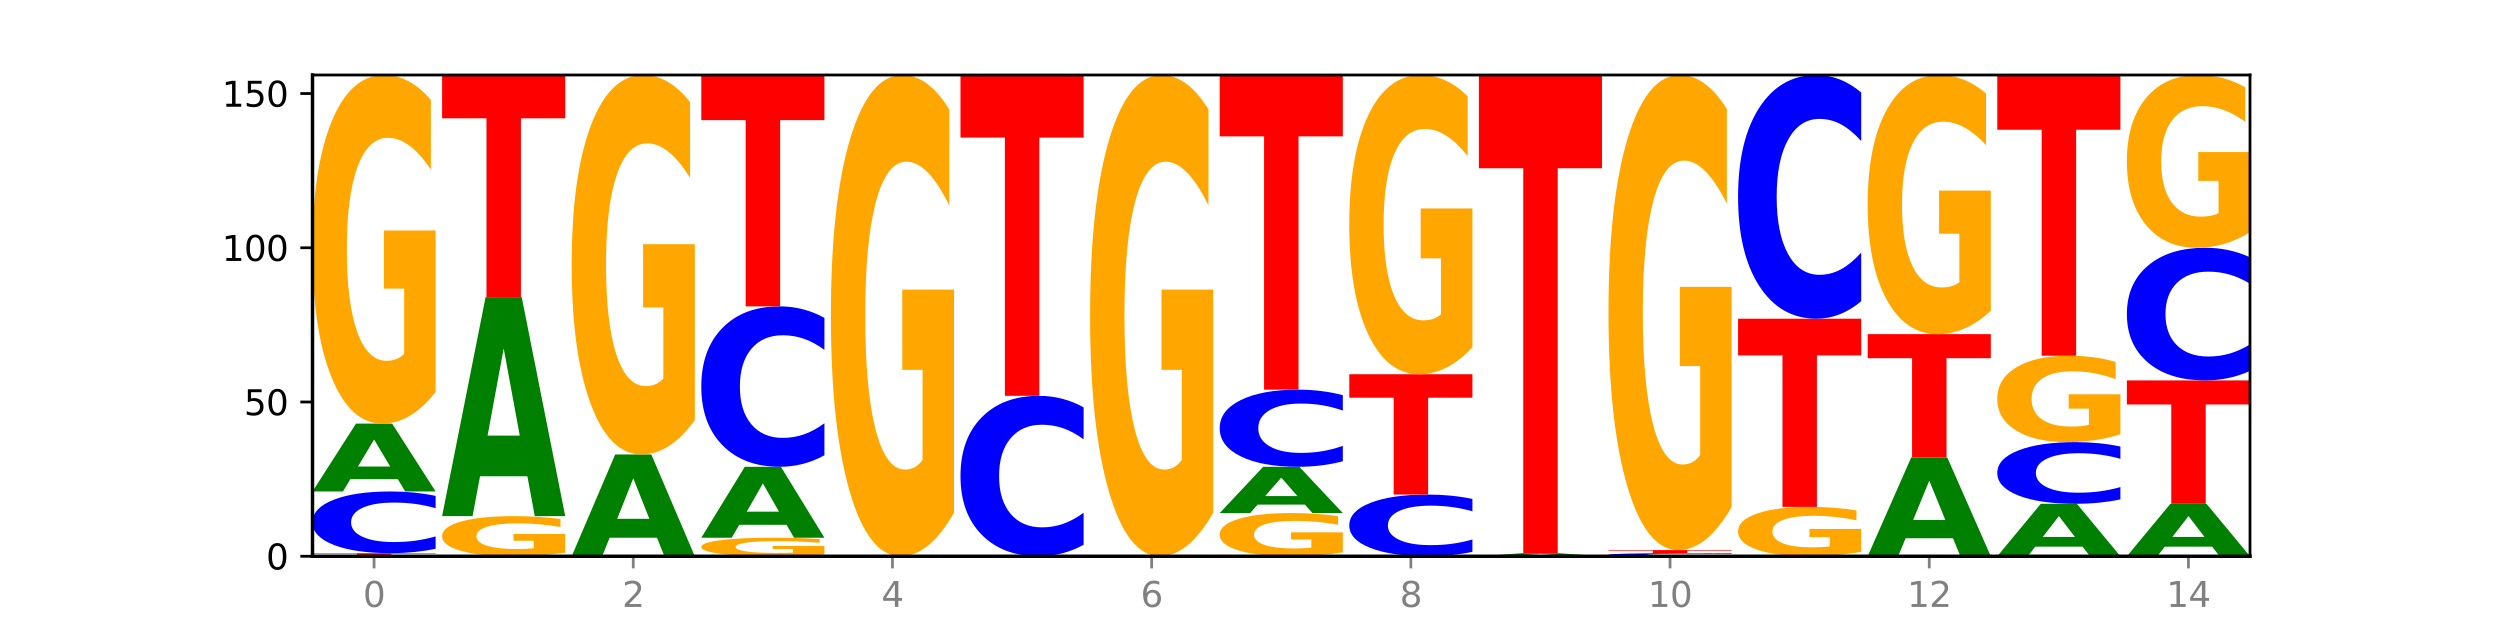
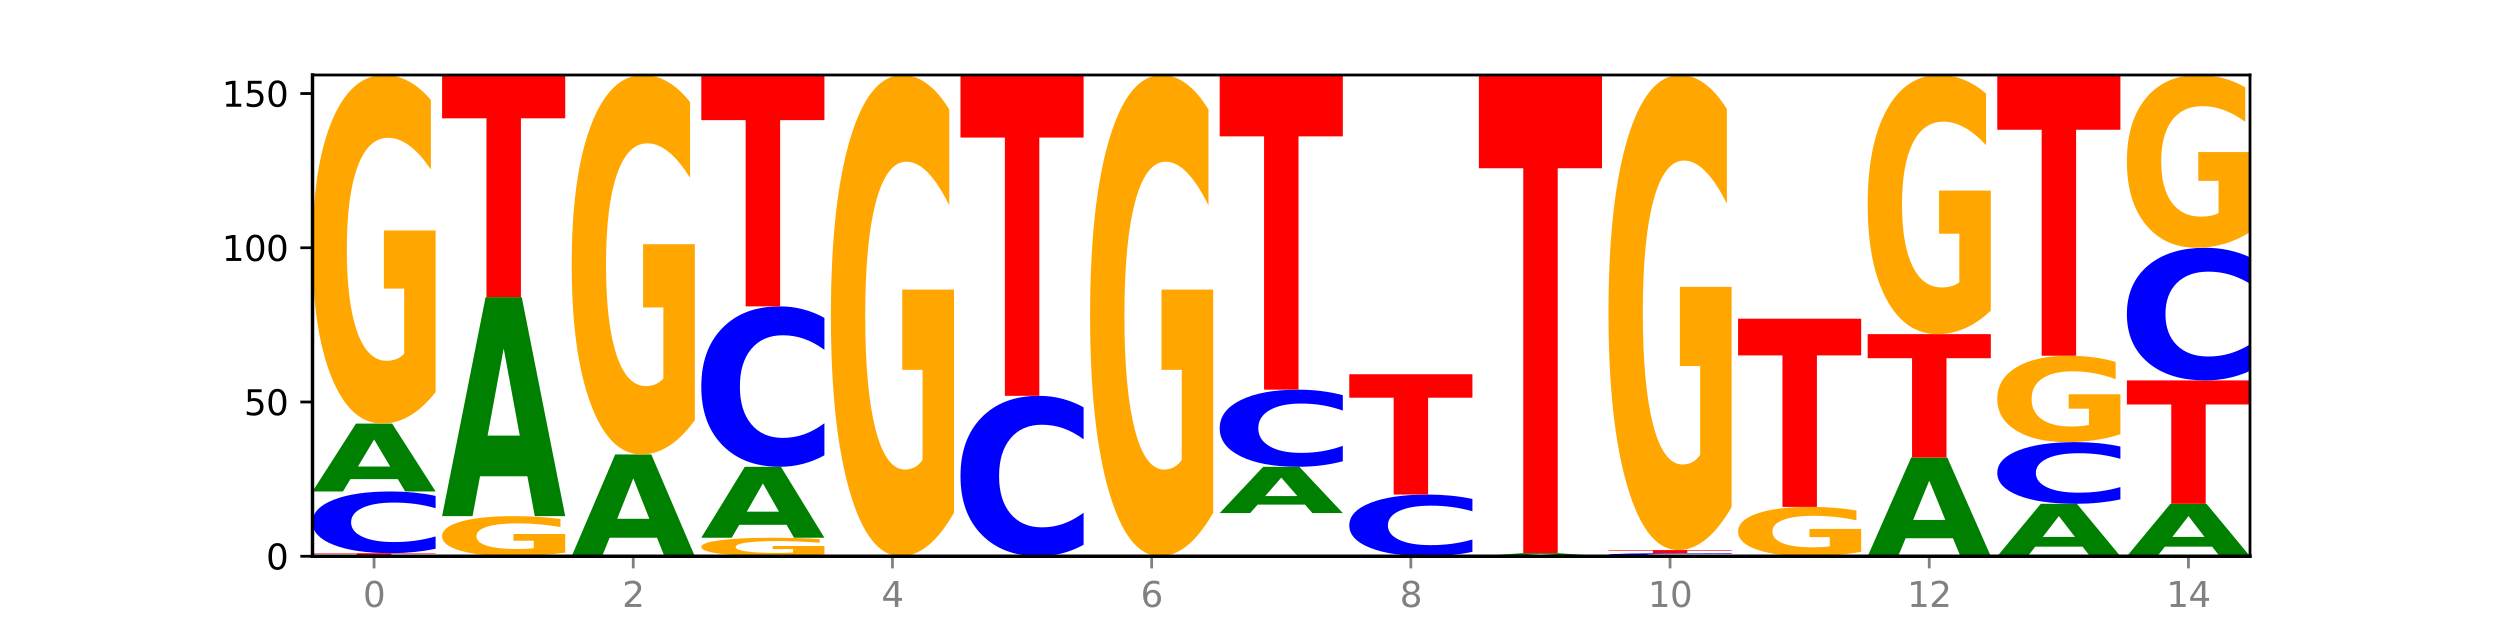
<svg xmlns="http://www.w3.org/2000/svg" xmlns:xlink="http://www.w3.org/1999/xlink" width="720pt" height="180pt" viewBox="0 0 720 180" version="1.1">
  <defs>
    <style type="text/css">*{stroke-linejoin: round; stroke-linecap: butt}</style>
  </defs>
  <g id="figure_1">
    <g id="patch_1">
      <path d="M 0 180  L 720 180  L 720 0  L 0 0  z " style="fill: #ffffff" />
    </g>
    <g id="axes_1">
      <g id="patch_2">
        <path d="M 90 160.2  L 648 160.2  L 648 21.6  L 90 21.6  z " style="fill: #ffffff" />
      </g>
      <g id="line2d_1">
        <path d="M 90 160.2  L 648 160.2  " clip-path="url(#pdddd339f4c)" style="fill: none; stroke: #000000; stroke-width: 0.5; stroke-linecap: square" />
      </g>
      <g id="patch_3">
        <path d="M 90 159.312  L 125.458 159.312  L 125.458 159.485  L 112.701 159.485  L 112.701 160.2  L 102.781 160.2  L 102.781 159.485  L 90 159.485  L 90 159.312  z " clip-path="url(#pdddd339f4c)" style="fill: #ff0000" />
      </g>
      <g id="patch_4">
        <path d="M 125.458 158.038  Q 122.492 158.669 119.285 158.989  Q 116.078 159.312 112.585 159.312  Q 102.168 159.312 96.084 156.918  Q 90 154.525 90 150.432  Q 90 146.325 96.084 143.936  Q 102.168 141.542 112.585 141.542  Q 116.078 141.542 119.285 141.865  Q 122.492 142.185 125.458 142.816  L 125.458 146.358  Q 122.465 145.521 119.562 145.132  Q 116.658 144.743 113.451 144.743  Q 107.698 144.743 104.401 146.259  Q 101.114 147.771 101.114 150.432  Q 101.114 153.083 104.401 154.599  Q 107.698 156.111 113.451 156.111  Q 116.658 156.111 119.562 155.722  Q 122.465 155.329 125.458 154.492  L 125.458 158.038  z " clip-path="url(#pdddd339f4c)" style="fill: #0000ff" />
      </g>
      <g id="patch_5">
        <path d="M 114.562 137.982  L 100.925 137.982  L 98.772 141.542  L 90 141.542  L 102.527 121.996  L 112.931 121.996  L 125.458 141.542  L 116.693 141.542  L 114.562 137.982  z M 103.1 134.354  L 112.365 134.354  L 107.74 126.579  L 103.1 134.354  z " clip-path="url(#pdddd339f4c)" style="fill: #008000" />
      </g>
      <g id="patch_6">
        <path d="M 125.458 112.913  Q 121.882 117.454 118.036 119.736  Q 114.19 121.996 110.089 121.996  Q 100.823 121.996 95.412 108.475  Q 90 94.953 90 71.829  Q 90 48.436 95.507 35.018  Q 101.022 21.6 110.614 21.6  Q 114.309 21.6 117.694 23.425  Q 121.088 25.229 124.091 28.796  L 124.091 48.809  Q 120.992 44.226 117.925 41.965  Q 114.857 39.684 111.774 39.684  Q 106.068 39.684 102.977 48.021  Q 99.886 56.337 99.886 71.829  Q 99.886 87.176 102.866 95.554  Q 105.846 103.912 111.329 103.912  Q 112.823 103.912 114.102 103.435  Q 115.382 102.937 116.399 101.9  L 116.399 83.111  L 110.558 83.111  L 110.558 66.375  L 125.458 66.375  L 125.458 112.913  z " clip-path="url(#pdddd339f4c)" style="fill: #ffa600" />
      </g>
      <g id="patch_7">
        <path d="M 162.783 159.155  Q 159.207 159.677 155.36 159.94  Q 151.514 160.2 147.414 160.2  Q 138.148 160.2 132.736 158.644  Q 127.324 157.089 127.324 154.429  Q 127.324 151.737 132.831 150.194  Q 138.346 148.65 147.938 148.65  Q 151.633 148.65 155.019 148.86  Q 158.412 149.068 161.416 149.478  L 161.416 151.78  Q 158.317 151.253 155.249 150.993  Q 152.182 150.73 149.098 150.73  Q 143.393 150.73 140.301 151.69  Q 137.21 152.646 137.21 154.429  Q 137.21 156.194 140.19 157.158  Q 143.17 158.12 148.653 158.12  Q 150.147 158.12 151.427 158.065  Q 152.706 158.007 153.723 157.888  L 153.723 155.726  L 147.883 155.726  L 147.883 153.801  L 162.783 153.801  L 162.783 159.155  z " clip-path="url(#pdddd339f4c)" style="fill: #ffa600" />
      </g>
      <g id="patch_8">
        <path d="M 151.886 137.159  L 138.25 137.159  L 136.097 148.65  L 127.324 148.65  L 139.852 85.569  L 150.255 85.569  L 162.783 148.65  L 154.018 148.65  L 151.886 137.159  z M 140.425 125.451  L 149.69 125.451  L 145.064 100.359  L 140.425 125.451  z " clip-path="url(#pdddd339f4c)" style="fill: #008000" />
      </g>
      <g id="patch_9">
        <path d="M 127.324 21.6  L 162.783 21.6  L 162.783 34.076  L 150.026 34.076  L 150.026 85.569  L 140.106 85.569  L 140.106 34.076  L 127.324 34.076  L 127.324 21.6  z " clip-path="url(#pdddd339f4c)" style="fill: #ff0000" />
      </g>
      <g id="patch_10">
        <path d="M 189.211 154.859  L 175.574 154.859  L 173.421 160.2  L 164.649 160.2  L 177.176 130.881  L 187.58 130.881  L 200.107 160.2  L 191.342 160.2  L 189.211 154.859  z M 177.749 149.417  L 187.014 149.417  L 182.389 137.755  L 177.749 149.417  z " clip-path="url(#pdddd339f4c)" style="fill: #008000" />
      </g>
      <g id="patch_11">
        <path d="M 200.107 120.993  Q 196.531 125.937 192.685 128.42  Q 188.839 130.881 184.738 130.881  Q 175.472 130.881 170.061 116.163  Q 164.649 101.444 164.649 76.274  Q 164.649 50.811 170.156 36.205  Q 175.671 21.6 185.263 21.6  Q 188.958 21.6 192.343 23.587  Q 195.736 25.55 198.74 29.433  L 198.74 51.217  Q 195.641 46.228 192.574 43.768  Q 189.506 41.285 186.423 41.285  Q 180.717 41.285 177.626 50.359  Q 174.535 59.411 174.535 76.274  Q 174.535 92.979 177.515 102.099  Q 180.495 111.196 185.978 111.196  Q 187.472 111.196 188.751 110.677  Q 190.031 110.135 191.048 109.007  L 191.048 88.555  L 185.207 88.555  L 185.207 70.337  L 200.107 70.337  L 200.107 120.993  z " clip-path="url(#pdddd339f4c)" style="fill: #ffa600" />
      </g>
      <g id="patch_12">
        <path d="M 237.431 159.718  Q 233.855 159.959 230.009 160.08  Q 226.163 160.2 222.063 160.2  Q 212.797 160.2 207.385 159.482  Q 201.973 158.764 201.973 157.536  Q 201.973 156.294 207.48 155.582  Q 212.995 154.869 222.587 154.869  Q 226.282 154.869 229.668 154.966  Q 233.061 155.062 236.065 155.251  L 236.065 156.314  Q 232.965 156.071 229.898 155.951  Q 226.831 155.829 223.747 155.829  Q 218.041 155.829 214.95 156.272  Q 211.859 156.714 211.859 157.536  Q 211.859 158.351 214.839 158.796  Q 217.819 159.24 223.302 159.24  Q 224.796 159.24 226.076 159.214  Q 227.355 159.188 228.372 159.133  L 228.372 158.135  L 222.531 158.135  L 222.531 157.247  L 237.431 157.247  L 237.431 159.718  z " clip-path="url(#pdddd339f4c)" style="fill: #ffa600" />
      </g>
      <g id="patch_13">
        <path d="M 226.535 151.147  L 212.899 151.147  L 210.745 154.869  L 201.973 154.869  L 214.501 134.435  L 224.904 134.435  L 237.431 154.869  L 228.667 154.869  L 226.535 151.147  z M 215.073 147.354  L 224.339 147.354  L 219.713 139.226  L 215.073 147.354  z " clip-path="url(#pdddd339f4c)" style="fill: #008000" />
      </g>
      <g id="patch_14">
        <path d="M 237.431 131.123  Q 234.465 132.765 231.258 133.595  Q 228.051 134.435 224.558 134.435  Q 214.141 134.435 208.057 128.212  Q 201.973 121.99 201.973 111.349  Q 201.973 100.67 208.057 94.457  Q 214.141 88.235 224.558 88.235  Q 228.051 88.235 231.258 89.074  Q 234.465 89.905 237.431 91.546  L 237.431 100.756  Q 234.439 98.58 231.535 97.568  Q 228.632 96.557 225.424 96.557  Q 219.671 96.557 216.375 100.498  Q 213.087 104.43 213.087 111.349  Q 213.087 118.239 216.375 122.181  Q 219.671 126.113 225.424 126.113  Q 228.632 126.113 231.535 125.101  Q 234.439 124.08 237.431 121.904  L 237.431 131.123  z " clip-path="url(#pdddd339f4c)" style="fill: #0000ff" />
      </g>
      <g id="patch_15">
        <path d="M 201.973 21.6  L 237.431 21.6  L 237.431 34.596  L 224.675 34.596  L 224.675 88.235  L 214.755 88.235  L 214.755 34.596  L 201.973 34.596  L 201.973 21.6  z " clip-path="url(#pdddd339f4c)" style="fill: #ff0000" />
      </g>
      <g id="patch_16">
        <path d="M 274.756 147.66  Q 271.18 153.93 267.334 157.079  Q 263.487 160.2 259.387 160.2  Q 250.121 160.2 244.709 141.533  Q 239.298 122.866 239.298 90.943  Q 239.298 58.648 244.805 40.124  Q 250.32 21.6 259.911 21.6  Q 263.607 21.6 266.992 24.119  Q 270.385 26.61 273.389 31.535  L 273.389 59.163  Q 270.29 52.836 267.222 49.715  Q 264.155 46.566 261.072 46.566  Q 255.366 46.566 252.275 58.075  Q 249.183 69.556 249.183 90.943  Q 249.183 112.129 252.163 123.696  Q 255.143 135.234 260.627 135.234  Q 262.121 135.234 263.4 134.576  Q 264.679 133.889 265.697 132.457  L 265.697 106.518  L 259.856 106.518  L 259.856 83.413  L 274.756 83.413  L 274.756 147.66  z " clip-path="url(#pdddd339f4c)" style="fill: #ffa600" />
      </g>
      <g id="patch_17">
        <path d="M 312.08 156.888  Q 309.114 158.53 305.907 159.36  Q 302.7 160.2 299.207 160.2  Q 288.79 160.2 282.706 153.978  Q 276.622 147.755 276.622 137.114  Q 276.622 126.435 282.706 120.222  Q 288.79 114 299.207 114  Q 302.7 114 305.907 114.84  Q 309.114 115.67 312.08 117.312  L 312.08 126.521  Q 309.087 124.345 306.184 123.334  Q 303.28 122.322 300.073 122.322  Q 294.32 122.322 291.023 126.263  Q 287.736 130.195 287.736 137.114  Q 287.736 144.005 291.023 147.946  Q 294.32 151.878 300.073 151.878  Q 303.28 151.878 306.184 150.866  Q 309.087 149.845 312.08 147.669  L 312.08 156.888  z " clip-path="url(#pdddd339f4c)" style="fill: #0000ff" />
      </g>
      <g id="patch_18">
        <path d="M 276.622 21.6  L 312.08 21.6  L 312.08 39.621  L 299.324 39.621  L 299.324 114  L 289.404 114  L 289.404 39.621  L 276.622 39.621  L 276.622 21.6  z " clip-path="url(#pdddd339f4c)" style="fill: #ff0000" />
      </g>
      <g id="patch_19">
        <path d="M 349.405 147.66  Q 345.829 153.93 341.982 157.079  Q 338.136 160.2 334.036 160.2  Q 324.77 160.2 319.358 141.533  Q 313.946 122.866 313.946 90.943  Q 313.946 58.648 319.454 40.124  Q 324.969 21.6 334.56 21.6  Q 338.255 21.6 341.641 24.119  Q 345.034 26.61 348.038 31.535  L 348.038 59.163  Q 344.939 52.836 341.871 49.715  Q 338.804 46.566 335.72 46.566  Q 330.015 46.566 326.923 58.075  Q 323.832 69.556 323.832 90.943  Q 323.832 112.129 326.812 123.696  Q 329.792 135.234 335.275 135.234  Q 336.769 135.234 338.049 134.576  Q 339.328 133.889 340.345 132.457  L 340.345 106.518  L 334.505 106.518  L 334.505 83.413  L 349.405 83.413  L 349.405 147.66  z " clip-path="url(#pdddd339f4c)" style="fill: #ffa600" />
      </g>
      <g id="patch_20">
-         <path d="M 386.729 159.075  Q 383.153 159.637 379.307 159.92  Q 375.461 160.2 371.36 160.2  Q 362.094 160.2 356.683 158.525  Q 351.271 156.85 351.271 153.985  Q 351.271 151.086 356.778 149.424  Q 362.293 147.762 371.885 147.762  Q 375.58 147.762 378.965 147.988  Q 382.358 148.211 385.362 148.653  L 385.362 151.133  Q 382.263 150.565 379.196 150.285  Q 376.128 150.002 373.045 150.002  Q 367.339 150.002 364.248 151.035  Q 361.157 152.065 361.157 153.985  Q 361.157 155.886 364.137 156.924  Q 367.117 157.959 372.6 157.959  Q 374.094 157.959 375.373 157.9  Q 376.653 157.839 377.67 157.71  L 377.67 155.382  L 371.829 155.382  L 371.829 153.309  L 386.729 153.309  L 386.729 159.075  z " clip-path="url(#pdddd339f4c)" style="fill: #ffa600" />
-       </g>
+         </g>
      <g id="patch_21">
        <path d="M 375.833 145.334  L 362.196 145.334  L 360.043 147.762  L 351.271 147.762  L 363.798 134.435  L 374.202 134.435  L 386.729 147.762  L 377.964 147.762  L 375.833 145.334  z M 364.371 142.86  L 373.636 142.86  L 369.011 137.559  L 364.371 142.86  z " clip-path="url(#pdddd339f4c)" style="fill: #008000" />
      </g>
      <g id="patch_22">
        <path d="M 386.729 132.843  Q 383.763 133.632 380.556 134.031  Q 377.349 134.435 373.856 134.435  Q 363.439 134.435 357.355 131.443  Q 351.271 128.452 351.271 123.336  Q 351.271 118.202 357.355 115.215  Q 363.439 112.223 373.856 112.223  Q 377.349 112.223 380.556 112.627  Q 383.763 113.026 386.729 113.815  L 386.729 118.243  Q 383.736 117.197 380.833 116.71  Q 377.929 116.224 374.722 116.224  Q 368.969 116.224 365.672 118.119  Q 362.385 120.009 362.385 123.336  Q 362.385 126.648 365.672 128.543  Q 368.969 130.434 374.722 130.434  Q 377.929 130.434 380.833 129.947  Q 383.736 129.456 386.729 128.41  L 386.729 132.843  z " clip-path="url(#pdddd339f4c)" style="fill: #0000ff" />
      </g>
      <g id="patch_23">
        <path d="M 351.271 21.6  L 386.729 21.6  L 386.729 39.274  L 373.972 39.274  L 373.972 112.223  L 364.052 112.223  L 364.052 39.274  L 351.271 39.274  L 351.271 21.6  z " clip-path="url(#pdddd339f4c)" style="fill: #ff0000" />
      </g>
      <g id="patch_24">
        <path d="M 424.054 158.926  Q 421.087 159.558 417.88 159.877  Q 414.673 160.2 411.18 160.2  Q 400.763 160.2 394.679 157.807  Q 388.595 155.414 388.595 151.321  Q 388.595 147.214 394.679 144.824  Q 400.763 142.431 411.18 142.431  Q 414.673 142.431 417.88 142.754  Q 421.087 143.073 424.054 143.704  L 424.054 147.247  Q 421.061 146.41 418.157 146.021  Q 415.254 145.632 412.047 145.632  Q 406.293 145.632 402.997 147.147  Q 399.709 148.66 399.709 151.321  Q 399.709 153.971 402.997 155.487  Q 406.293 156.999 412.047 156.999  Q 415.254 156.999 418.157 156.61  Q 421.061 156.217 424.054 155.381  L 424.054 158.926  z " clip-path="url(#pdddd339f4c)" style="fill: #0000ff" />
      </g>
      <g id="patch_25">
        <path d="M 388.595 107.781  L 424.054 107.781  L 424.054 114.538  L 411.297 114.538  L 411.297 142.431  L 401.377 142.431  L 401.377 114.538  L 388.595 114.538  L 388.595 107.781  z " clip-path="url(#pdddd339f4c)" style="fill: #ff0000" />
      </g>
      <g id="patch_26">
-         <path d="M 424.054 99.983  Q 420.477 103.882 416.631 105.84  Q 412.785 107.781 408.685 107.781  Q 399.419 107.781 394.007 96.174  Q 388.595 84.567 388.595 64.717  Q 388.595 44.636 394.102 33.118  Q 399.617 21.6 409.209 21.6  Q 412.904 21.6 416.29 23.167  Q 419.683 24.715 422.687 27.777  L 422.687 44.957  Q 419.587 41.022 416.52 39.082  Q 413.453 37.124 410.369 37.124  Q 404.664 37.124 401.572 44.28  Q 398.481 51.419 398.481 64.717  Q 398.481 77.891 401.461 85.083  Q 404.441 92.257 409.924 92.257  Q 411.418 92.257 412.698 91.848  Q 413.977 91.42 414.994 90.53  L 414.994 74.402  L 409.153 74.402  L 409.153 60.035  L 424.054 60.035  L 424.054 99.983  z " clip-path="url(#pdddd339f4c)" style="fill: #ffa600" />
-       </g>
+         </g>
      <g id="patch_27">
        <path d="M 450.482 160.038  L 436.845 160.038  L 434.692 160.2  L 425.92 160.2  L 438.447 159.312  L 448.85 159.312  L 461.378 160.2  L 452.613 160.2  L 450.482 160.038  z M 439.02 159.873  L 448.285 159.873  L 443.66 159.52  L 439.02 159.873  z " clip-path="url(#pdddd339f4c)" style="fill: #008000" />
      </g>
      <g id="patch_28">
        <path d="M 425.92 21.6  L 461.378 21.6  L 461.378 48.458  L 448.621 48.458  L 448.621 159.312  L 438.701 159.312  L 438.701 48.458  L 425.92 48.458  L 425.92 21.6  z " clip-path="url(#pdddd339f4c)" style="fill: #ff0000" />
      </g>
      <g id="patch_29">
        <path d="M 498.702 160.136  Q 495.736 160.168 492.529 160.184  Q 489.322 160.2 485.829 160.2  Q 475.412 160.2 469.328 160.08  Q 463.244 159.961 463.244 159.756  Q 463.244 159.551 469.328 159.431  Q 475.412 159.312 485.829 159.312  Q 489.322 159.312 492.529 159.328  Q 495.736 159.344 498.702 159.375  L 498.702 159.552  Q 495.71 159.51 492.806 159.491  Q 489.903 159.472 486.695 159.472  Q 480.942 159.472 477.645 159.547  Q 474.358 159.623 474.358 159.756  Q 474.358 159.889 477.645 159.964  Q 480.942 160.04 486.695 160.04  Q 489.903 160.04 492.806 160.021  Q 495.71 160.001 498.702 159.959  L 498.702 160.136  z " clip-path="url(#pdddd339f4c)" style="fill: #0000ff" />
      </g>
      <g id="patch_30">
        <path d="M 463.244 158.423  L 498.702 158.423  L 498.702 158.596  L 485.946 158.596  L 485.946 159.312  L 476.026 159.312  L 476.026 158.596  L 463.244 158.596  L 463.244 158.423  z " clip-path="url(#pdddd339f4c)" style="fill: #ff0000" />
      </g>
      <g id="patch_31">
        <path d="M 498.702 146.044  Q 495.126 152.233 491.28 155.342  Q 487.434 158.423 483.333 158.423  Q 474.068 158.423 468.656 139.995  Q 463.244 121.568 463.244 90.054  Q 463.244 58.173 468.751 39.886  Q 474.266 21.6 483.858 21.6  Q 487.553 21.6 490.938 24.087  Q 494.332 26.546 497.336 31.407  L 497.336 58.682  Q 494.236 52.435 491.169 49.355  Q 488.101 46.246 485.018 46.246  Q 479.312 46.246 476.221 57.608  Q 473.13 68.941 473.13 90.054  Q 473.13 110.969 476.11 122.387  Q 479.09 133.777 484.573 133.777  Q 486.067 133.777 487.347 133.127  Q 488.626 132.449 489.643 131.036  L 489.643 105.429  L 483.802 105.429  L 483.802 82.621  L 498.702 82.621  L 498.702 146.044  z " clip-path="url(#pdddd339f4c)" style="fill: #ffa600" />
      </g>
      <g id="patch_32">
        <path d="M 536.027 158.914  Q 532.451 159.557 528.605 159.88  Q 524.758 160.2 520.658 160.2  Q 511.392 160.2 505.98 158.285  Q 500.569 156.371 500.569 153.097  Q 500.569 149.784 506.076 147.885  Q 511.591 145.985 521.182 145.985  Q 524.878 145.985 528.263 146.243  Q 531.656 146.498 534.66 147.004  L 534.66 149.837  Q 531.561 149.188 528.493 148.868  Q 525.426 148.545 522.343 148.545  Q 516.637 148.545 513.546 149.726  Q 510.454 150.903 510.454 153.097  Q 510.454 155.27 513.434 156.456  Q 516.414 157.639 521.898 157.639  Q 523.391 157.639 524.671 157.572  Q 525.95 157.501 526.968 157.355  L 526.968 154.694  L 521.127 154.694  L 521.127 152.324  L 536.027 152.324  L 536.027 158.914  z " clip-path="url(#pdddd339f4c)" style="fill: #ffa600" />
      </g>
      <g id="patch_33">
        <path d="M 500.569 91.788  L 536.027 91.788  L 536.027 102.358  L 523.27 102.358  L 523.27 145.985  L 513.35 145.985  L 513.35 102.358  L 500.569 102.358  L 500.569 91.788  z " clip-path="url(#pdddd339f4c)" style="fill: #ff0000" />
      </g>
      <g id="patch_34">
-         <path d="M 536.027 86.757  Q 533.061 89.251 529.854 90.513  Q 526.646 91.788 523.153 91.788  Q 512.736 91.788 506.652 82.335  Q 500.569 72.882 500.569 56.716  Q 500.569 40.492 506.652 31.053  Q 512.736 21.6 523.153 21.6  Q 526.646 21.6 529.854 22.876  Q 533.061 24.137 536.027 26.631  L 536.027 40.622  Q 533.034 37.317 530.13 35.78  Q 527.227 34.243 524.02 34.243  Q 518.266 34.243 514.97 40.231  Q 511.682 46.204 511.682 56.716  Q 511.682 67.184 514.97 73.172  Q 518.266 79.146 524.02 79.146  Q 527.227 79.146 530.13 77.609  Q 533.034 76.057 536.027 72.752  L 536.027 86.757  z " clip-path="url(#pdddd339f4c)" style="fill: #0000ff" />
-       </g>
+         </g>
      <g id="patch_35">
        <path d="M 562.455 155.021  L 548.818 155.021  L 546.665 160.2  L 537.893 160.2  L 550.42 131.769  L 560.824 131.769  L 573.351 160.2  L 564.586 160.2  L 562.455 155.021  z M 550.993 149.744  L 560.258 149.744  L 555.633 138.435  L 550.993 149.744  z " clip-path="url(#pdddd339f4c)" style="fill: #008000" />
      </g>
      <g id="patch_36">
        <path d="M 537.893 96.231  L 573.351 96.231  L 573.351 103.162  L 560.594 103.162  L 560.594 131.769  L 550.674 131.769  L 550.674 103.162  L 537.893 103.162  L 537.893 96.231  z " clip-path="url(#pdddd339f4c)" style="fill: #ff0000" />
      </g>
      <g id="patch_37">
        <path d="M 573.351 89.478  Q 569.775 92.855 565.929 94.55  Q 562.083 96.231 557.982 96.231  Q 548.716 96.231 543.305 86.179  Q 537.893 76.128 537.893 58.939  Q 537.893 41.549 543.4 31.574  Q 548.915 21.6 558.507 21.6  Q 562.202 21.6 565.587 22.957  Q 568.98 24.298 571.984 26.949  L 571.984 41.826  Q 568.885 38.419 565.818 36.739  Q 562.75 35.043 559.667 35.043  Q 553.961 35.043 550.87 41.24  Q 547.779 47.422 547.779 58.939  Q 547.779 70.347 550.759 76.575  Q 553.739 82.788 559.222 82.788  Q 560.716 82.788 561.995 82.433  Q 563.275 82.063 564.292 81.292  L 564.292 67.325  L 558.451 67.325  L 558.451 54.884  L 573.351 54.884  L 573.351 89.478  z " clip-path="url(#pdddd339f4c)" style="fill: #ffa600" />
      </g>
      <g id="patch_38">
        <path d="M 599.779 157.449  L 586.143 157.449  L 583.99 160.2  L 575.217 160.2  L 587.745 145.096  L 598.148 145.096  L 610.676 160.2  L 601.911 160.2  L 599.779 157.449  z M 588.318 154.645  L 597.583 154.645  L 592.957 148.637  L 588.318 154.645  z " clip-path="url(#pdddd339f4c)" style="fill: #008000" />
      </g>
      <g id="patch_39">
        <path d="M 610.676 143.822  Q 607.71 144.454 604.502 144.773  Q 601.295 145.096 597.802 145.096  Q 587.385 145.096 581.301 142.703  Q 575.217 140.31 575.217 136.217  Q 575.217 132.11 581.301 129.72  Q 587.385 127.327 597.802 127.327  Q 601.295 127.327 604.502 127.65  Q 607.71 127.969 610.676 128.601  L 610.676 132.143  Q 607.683 131.306 604.779 130.917  Q 601.876 130.528 598.669 130.528  Q 592.915 130.528 589.619 132.044  Q 586.331 133.556 586.331 136.217  Q 586.331 138.867 589.619 140.383  Q 592.915 141.895 598.669 141.895  Q 601.876 141.895 604.779 141.506  Q 607.683 141.114 610.676 140.277  L 610.676 143.822  z " clip-path="url(#pdddd339f4c)" style="fill: #0000ff" />
      </g>
      <g id="patch_40">
        <path d="M 610.676 125.076  Q 607.1 126.202 603.253 126.767  Q 599.407 127.327 595.307 127.327  Q 586.041 127.327 580.629 123.976  Q 575.217 120.626 575.217 114.896  Q 575.217 109.1 580.724 105.775  Q 586.239 102.45 595.831 102.45  Q 599.526 102.45 602.912 102.902  Q 606.305 103.349 609.309 104.233  L 609.309 109.192  Q 606.21 108.056 603.142 107.496  Q 600.075 106.931 596.991 106.931  Q 591.286 106.931 588.194 108.997  Q 585.103 111.057 585.103 114.896  Q 585.103 118.699 588.083 120.775  Q 591.063 122.846 596.546 122.846  Q 598.04 122.846 599.32 122.728  Q 600.599 122.604 601.616 122.347  L 601.616 117.692  L 595.776 117.692  L 595.776 113.545  L 610.676 113.545  L 610.676 125.076  z " clip-path="url(#pdddd339f4c)" style="fill: #ffa600" />
      </g>
      <g id="patch_41">
        <path d="M 575.217 21.6  L 610.676 21.6  L 610.676 37.368  L 597.919 37.368  L 597.919 102.45  L 587.999 102.45  L 587.999 37.368  L 575.217 37.368  L 575.217 21.6  z " clip-path="url(#pdddd339f4c)" style="fill: #ff0000" />
      </g>
      <g id="patch_42">
        <path d="M 637.104 157.449  L 623.467 157.449  L 621.314 160.2  L 612.542 160.2  L 625.069 145.096  L 635.473 145.096  L 648 160.2  L 639.235 160.2  L 637.104 157.449  z M 625.642 154.645  L 634.907 154.645  L 630.282 148.637  L 625.642 154.645  z " clip-path="url(#pdddd339f4c)" style="fill: #008000" />
      </g>
      <g id="patch_43">
        <path d="M 612.542 109.558  L 648 109.558  L 648 116.489  L 635.243 116.489  L 635.243 145.096  L 625.323 145.096  L 625.323 116.489  L 612.542 116.489  L 612.542 109.558  z " clip-path="url(#pdddd339f4c)" style="fill: #ff0000" />
      </g>
      <g id="patch_44">
        <path d="M 648 106.819  Q 645.034 108.177 641.827 108.863  Q 638.62 109.558 635.126 109.558  Q 624.71 109.558 618.626 104.412  Q 612.542 99.267 612.542 90.468  Q 612.542 81.637 618.626 76.499  Q 624.71 71.354 635.126 71.354  Q 638.62 71.354 641.827 72.048  Q 645.034 72.735 648 74.092  L 648 81.708  Q 645.007 79.908 642.104 79.072  Q 639.2 78.235 635.993 78.235  Q 630.24 78.235 626.943 81.495  Q 623.655 84.746 623.655 90.468  Q 623.655 96.165 626.943 99.425  Q 630.24 102.676 635.993 102.676  Q 639.2 102.676 642.104 101.84  Q 645.007 100.995 648 99.196  L 648 106.819  z " clip-path="url(#pdddd339f4c)" style="fill: #0000ff" />
      </g>
      <g id="patch_45">
        <path d="M 648 66.852  Q 644.424 69.103 640.578 70.234  Q 636.732 71.354 632.631 71.354  Q 623.365 71.354 617.954 64.653  Q 612.542 57.952 612.542 46.492  Q 612.542 34.899 618.049 28.25  Q 623.564 21.6 633.156 21.6  Q 636.851 21.6 640.236 22.504  Q 643.629 23.399 646.633 25.166  L 646.633 35.084  Q 643.534 32.813 640.467 31.693  Q 637.399 30.562 634.316 30.562  Q 628.61 30.562 625.519 34.694  Q 622.428 38.815 622.428 46.492  Q 622.428 54.098 625.408 58.25  Q 628.388 62.392 633.871 62.392  Q 635.365 62.392 636.644 62.155  Q 637.924 61.909 638.941 61.395  L 638.941 52.083  L 633.1 52.083  L 633.1 43.789  L 648 43.789  L 648 66.852  z " clip-path="url(#pdddd339f4c)" style="fill: #ffa600" />
      </g>
      <g id="matplotlib.axis_1">
        <g id="xtick_1">
          <g id="line2d_2">
            <defs>
              <path id="m7fd434e45d" d="M 0 0  L 0 3.5  " style="stroke: #808080; stroke-width: 0.8" />
            </defs>
            <g>
              <use xlink:href="#m7fd434e45d" x="107.729" y="160.2" style="fill: #808080; stroke: #808080; stroke-width: 0.8" />
            </g>
          </g>
          <g id="text_1">
            <g style="fill: #808080" transform="translate(104.548 174.798) scale(0.1 -0.1)">
              <defs>
                <path id="DejaVuSans-30" d="M 2034 4250  Q 1547 4250 1301 3770  Q 1056 3291 1056 2328  Q 1056 1369 1301 889  Q 1547 409 2034 409  Q 2525 409 2770 889  Q 3016 1369 3016 2328  Q 3016 3291 2770 3770  Q 2525 4250 2034 4250  z M 2034 4750  Q 2819 4750 3233 4129  Q 3647 3509 3647 2328  Q 3647 1150 3233 529  Q 2819 -91 2034 -91  Q 1250 -91 836 529  Q 422 1150 422 2328  Q 422 3509 836 4129  Q 1250 4750 2034 4750  z " transform="scale(0.016)" />
              </defs>
              <use xlink:href="#DejaVuSans-30" />
            </g>
          </g>
        </g>
        <g id="xtick_2">
          <g id="line2d_3">
            <g>
              <use xlink:href="#m7fd434e45d" x="182.378" y="160.2" style="fill: #808080; stroke: #808080; stroke-width: 0.8" />
            </g>
          </g>
          <g id="text_2">
            <g style="fill: #808080" transform="translate(179.197 174.798) scale(0.1 -0.1)">
              <defs>
                <path id="DejaVuSans-32" d="M 1228 531  L 3431 531  L 3431 0  L 469 0  L 469 531  Q 828 903 1448 1529  Q 2069 2156 2228 2338  Q 2531 2678 2651 2914  Q 2772 3150 2772 3378  Q 2772 3750 2511 3984  Q 2250 4219 1831 4219  Q 1534 4219 1204 4116  Q 875 4013 500 3803  L 500 4441  Q 881 4594 1212 4672  Q 1544 4750 1819 4750  Q 2544 4750 2975 4387  Q 3406 4025 3406 3419  Q 3406 3131 3298 2873  Q 3191 2616 2906 2266  Q 2828 2175 2409 1742  Q 1991 1309 1228 531  z " transform="scale(0.016)" />
              </defs>
              <use xlink:href="#DejaVuSans-32" />
            </g>
          </g>
        </g>
        <g id="xtick_3">
          <g id="line2d_4">
            <g>
              <use xlink:href="#m7fd434e45d" x="257.027" y="160.2" style="fill: #808080; stroke: #808080; stroke-width: 0.8" />
            </g>
          </g>
          <g id="text_3">
            <g style="fill: #808080" transform="translate(253.846 174.798) scale(0.1 -0.1)">
              <defs>
                <path id="DejaVuSans-34" d="M 2419 4116  L 825 1625  L 2419 1625  L 2419 4116  z M 2253 4666  L 3047 4666  L 3047 1625  L 3713 1625  L 3713 1100  L 3047 1100  L 3047 0  L 2419 0  L 2419 1100  L 313 1100  L 313 1709  L 2253 4666  z " transform="scale(0.016)" />
              </defs>
              <use xlink:href="#DejaVuSans-34" />
            </g>
          </g>
        </g>
        <g id="xtick_4">
          <g id="line2d_5">
            <g>
              <use xlink:href="#m7fd434e45d" x="331.676" y="160.2" style="fill: #808080; stroke: #808080; stroke-width: 0.8" />
            </g>
          </g>
          <g id="text_4">
            <g style="fill: #808080" transform="translate(328.494 174.798) scale(0.1 -0.1)">
              <defs>
                <path id="DejaVuSans-36" d="M 2113 2584  Q 1688 2584 1439 2293  Q 1191 2003 1191 1497  Q 1191 994 1439 701  Q 1688 409 2113 409  Q 2538 409 2786 701  Q 3034 994 3034 1497  Q 3034 2003 2786 2293  Q 2538 2584 2113 2584  z M 3366 4563  L 3366 3988  Q 3128 4100 2886 4159  Q 2644 4219 2406 4219  Q 1781 4219 1451 3797  Q 1122 3375 1075 2522  Q 1259 2794 1537 2939  Q 1816 3084 2150 3084  Q 2853 3084 3261 2657  Q 3669 2231 3669 1497  Q 3669 778 3244 343  Q 2819 -91 2113 -91  Q 1303 -91 875 529  Q 447 1150 447 2328  Q 447 3434 972 4092  Q 1497 4750 2381 4750  Q 2619 4750 2861 4703  Q 3103 4656 3366 4563  z " transform="scale(0.016)" />
              </defs>
              <use xlink:href="#DejaVuSans-36" />
            </g>
          </g>
        </g>
        <g id="xtick_5">
          <g id="line2d_6">
            <g>
              <use xlink:href="#m7fd434e45d" x="406.324" y="160.2" style="fill: #808080; stroke: #808080; stroke-width: 0.8" />
            </g>
          </g>
          <g id="text_5">
            <g style="fill: #808080" transform="translate(403.143 174.798) scale(0.1 -0.1)">
              <defs>
                <path id="DejaVuSans-38" d="M 2034 2216  Q 1584 2216 1326 1975  Q 1069 1734 1069 1313  Q 1069 891 1326 650  Q 1584 409 2034 409  Q 2484 409 2743 651  Q 3003 894 3003 1313  Q 3003 1734 2745 1975  Q 2488 2216 2034 2216  z M 1403 2484  Q 997 2584 770 2862  Q 544 3141 544 3541  Q 544 4100 942 4425  Q 1341 4750 2034 4750  Q 2731 4750 3128 4425  Q 3525 4100 3525 3541  Q 3525 3141 3298 2862  Q 3072 2584 2669 2484  Q 3125 2378 3379 2068  Q 3634 1759 3634 1313  Q 3634 634 3220 271  Q 2806 -91 2034 -91  Q 1263 -91 848 271  Q 434 634 434 1313  Q 434 1759 690 2068  Q 947 2378 1403 2484  z M 1172 3481  Q 1172 3119 1398 2916  Q 1625 2713 2034 2713  Q 2441 2713 2670 2916  Q 2900 3119 2900 3481  Q 2900 3844 2670 4047  Q 2441 4250 2034 4250  Q 1625 4250 1398 4047  Q 1172 3844 1172 3481  z " transform="scale(0.016)" />
              </defs>
              <use xlink:href="#DejaVuSans-38" />
            </g>
          </g>
        </g>
        <g id="xtick_6">
          <g id="line2d_7">
            <g>
              <use xlink:href="#m7fd434e45d" x="480.973" y="160.2" style="fill: #808080; stroke: #808080; stroke-width: 0.8" />
            </g>
          </g>
          <g id="text_6">
            <g style="fill: #808080" transform="translate(474.611 174.798) scale(0.1 -0.1)">
              <defs>
                <path id="DejaVuSans-31" d="M 794 531  L 1825 531  L 1825 4091  L 703 3866  L 703 4441  L 1819 4666  L 2450 4666  L 2450 531  L 3481 531  L 3481 0  L 794 0  L 794 531  z " transform="scale(0.016)" />
              </defs>
              <use xlink:href="#DejaVuSans-31" />
              <use xlink:href="#DejaVuSans-30" x="63.623" />
            </g>
          </g>
        </g>
        <g id="xtick_7">
          <g id="line2d_8">
            <g>
              <use xlink:href="#m7fd434e45d" x="555.622" y="160.2" style="fill: #808080; stroke: #808080; stroke-width: 0.8" />
            </g>
          </g>
          <g id="text_7">
            <g style="fill: #808080" transform="translate(549.26 174.798) scale(0.1 -0.1)">
              <use xlink:href="#DejaVuSans-31" />
              <use xlink:href="#DejaVuSans-32" x="63.623" />
            </g>
          </g>
        </g>
        <g id="xtick_8">
          <g id="line2d_9">
            <g>
              <use xlink:href="#m7fd434e45d" x="630.271" y="160.2" style="fill: #808080; stroke: #808080; stroke-width: 0.8" />
            </g>
          </g>
          <g id="text_8">
            <g style="fill: #808080" transform="translate(623.908 174.798) scale(0.1 -0.1)">
              <use xlink:href="#DejaVuSans-31" />
              <use xlink:href="#DejaVuSans-34" x="63.623" />
            </g>
          </g>
        </g>
      </g>
      <g id="matplotlib.axis_2">
        <g id="ytick_1">
          <g id="line2d_10">
            <defs>
              <path id="m36b774f803" d="M 0 0  L -3.5 0  " style="stroke: #000000; stroke-width: 0.8" />
            </defs>
            <g>
              <use xlink:href="#m36b774f803" x="90" y="160.2" style="stroke: #000000; stroke-width: 0.8" />
            </g>
          </g>
          <g id="text_9">
            <g transform="translate(76.638 163.999) scale(0.1 -0.1)">
              <use xlink:href="#DejaVuSans-30" />
            </g>
          </g>
        </g>
        <g id="ytick_2">
          <g id="line2d_11">
            <g>
              <use xlink:href="#m36b774f803" x="90" y="115.777" style="stroke: #000000; stroke-width: 0.8" />
            </g>
          </g>
          <g id="text_10">
            <g transform="translate(70.275 119.576) scale(0.1 -0.1)">
              <defs>
                <path id="DejaVuSans-35" d="M 691 4666  L 3169 4666  L 3169 4134  L 1269 4134  L 1269 2991  Q 1406 3038 1543 3061  Q 1681 3084 1819 3084  Q 2600 3084 3056 2656  Q 3513 2228 3513 1497  Q 3513 744 3044 326  Q 2575 -91 1722 -91  Q 1428 -91 1123 -41  Q 819 9 494 109  L 494 744  Q 775 591 1075 516  Q 1375 441 1709 441  Q 2250 441 2565 725  Q 2881 1009 2881 1497  Q 2881 1984 2565 2268  Q 2250 2553 1709 2553  Q 1456 2553 1204 2497  Q 953 2441 691 2322  L 691 4666  z " transform="scale(0.016)" />
              </defs>
              <use xlink:href="#DejaVuSans-35" />
              <use xlink:href="#DejaVuSans-30" x="63.623" />
            </g>
          </g>
        </g>
        <g id="ytick_3">
          <g id="line2d_12">
            <g>
              <use xlink:href="#m36b774f803" x="90" y="71.354" style="stroke: #000000; stroke-width: 0.8" />
            </g>
          </g>
          <g id="text_11">
            <g transform="translate(63.913 75.153) scale(0.1 -0.1)">
              <use xlink:href="#DejaVuSans-31" />
              <use xlink:href="#DejaVuSans-30" x="63.623" />
              <use xlink:href="#DejaVuSans-30" x="127.246" />
            </g>
          </g>
        </g>
        <g id="ytick_4">
          <g id="line2d_13">
            <g>
              <use xlink:href="#m36b774f803" x="90" y="26.931" style="stroke: #000000; stroke-width: 0.8" />
            </g>
          </g>
          <g id="text_12">
            <g transform="translate(63.913 30.73) scale(0.1 -0.1)">
              <use xlink:href="#DejaVuSans-31" />
              <use xlink:href="#DejaVuSans-35" x="63.623" />
              <use xlink:href="#DejaVuSans-30" x="127.246" />
            </g>
          </g>
        </g>
      </g>
      <g id="patch_46">
        <path d="M 90 160.2  L 90 21.6  " style="fill: none; stroke: #000000; stroke-linejoin: miter; stroke-linecap: square" />
      </g>
      <g id="patch_47">
        <path d="M 648 160.2  L 648 21.6  " style="fill: none; stroke: #000000; stroke-width: 0.8; stroke-linejoin: miter; stroke-linecap: square" />
      </g>
      <g id="patch_48">
        <path d="M 90 160.2  L 648 160.2  " style="fill: none; stroke: #000000; stroke-linejoin: miter; stroke-linecap: square" />
      </g>
      <g id="patch_49">
        <path d="M 90 21.6  L 648 21.6  " style="fill: none; stroke: #000000; stroke-width: 0.8; stroke-linejoin: miter; stroke-linecap: square" />
      </g>
    </g>
  </g>
  <defs>
    <clipPath id="pdddd339f4c">
      <rect x="90" y="21.6" width="558" height="138.6" />
    </clipPath>
  </defs>
</svg>